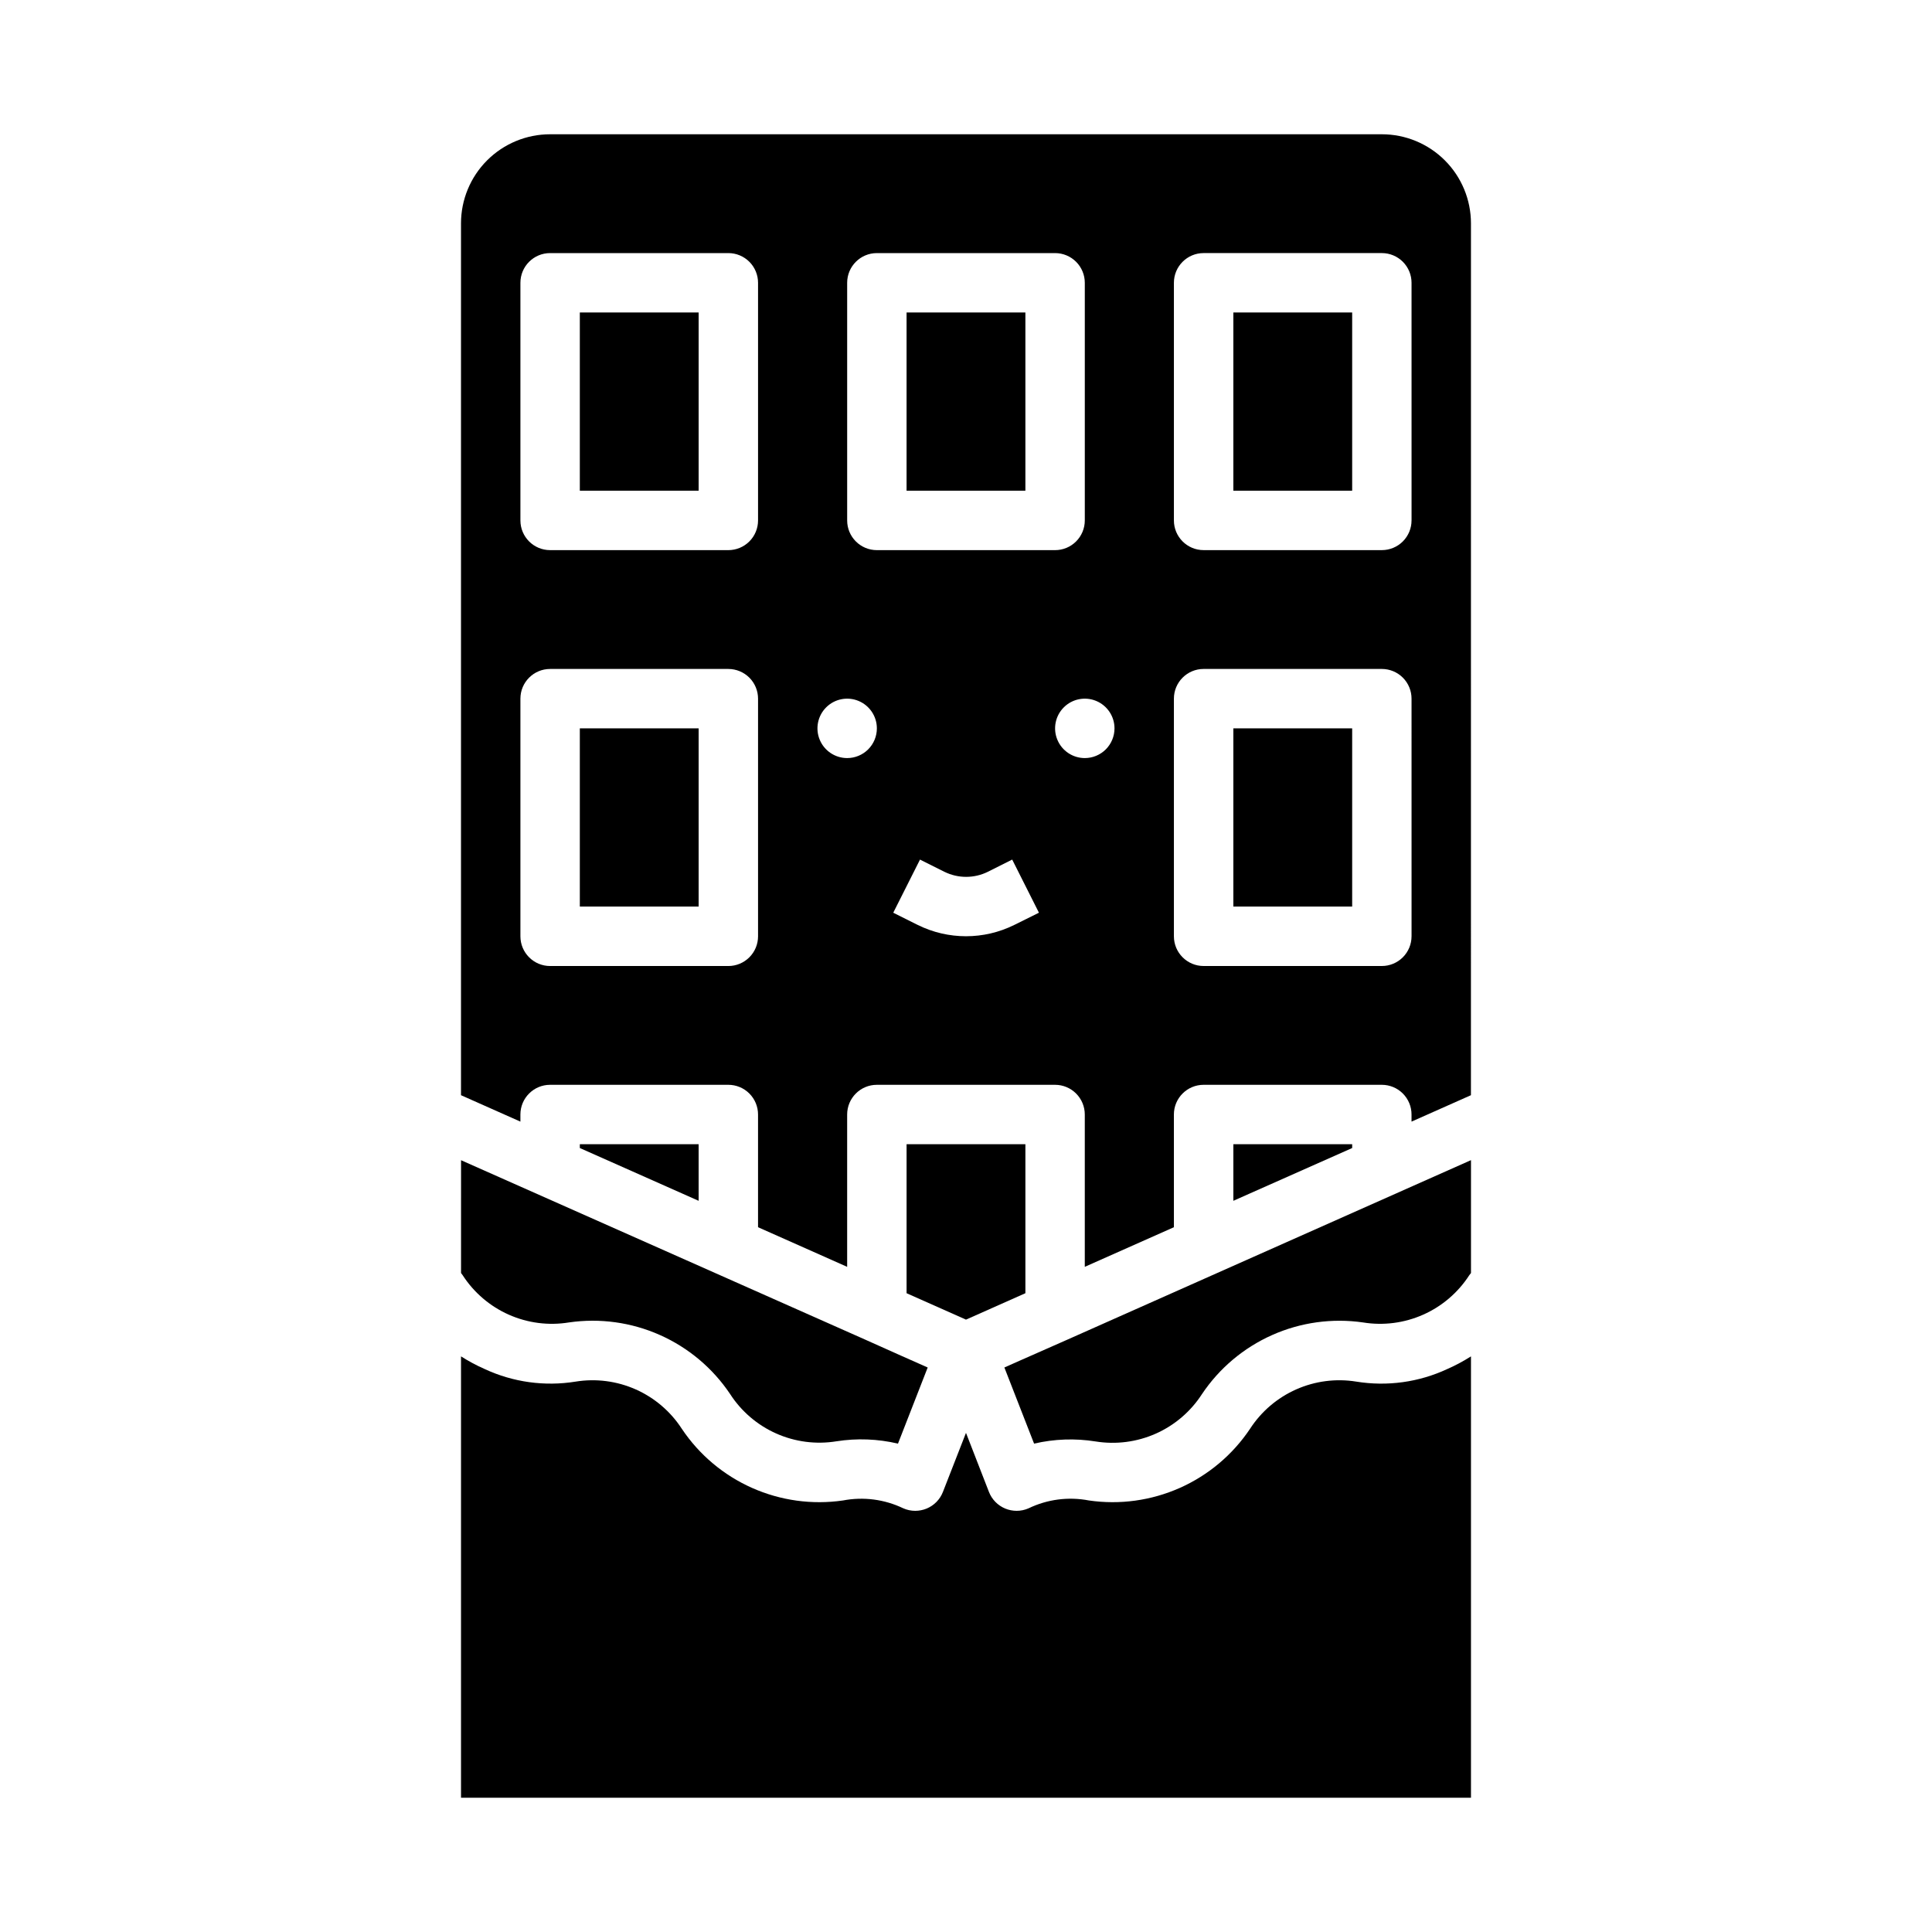
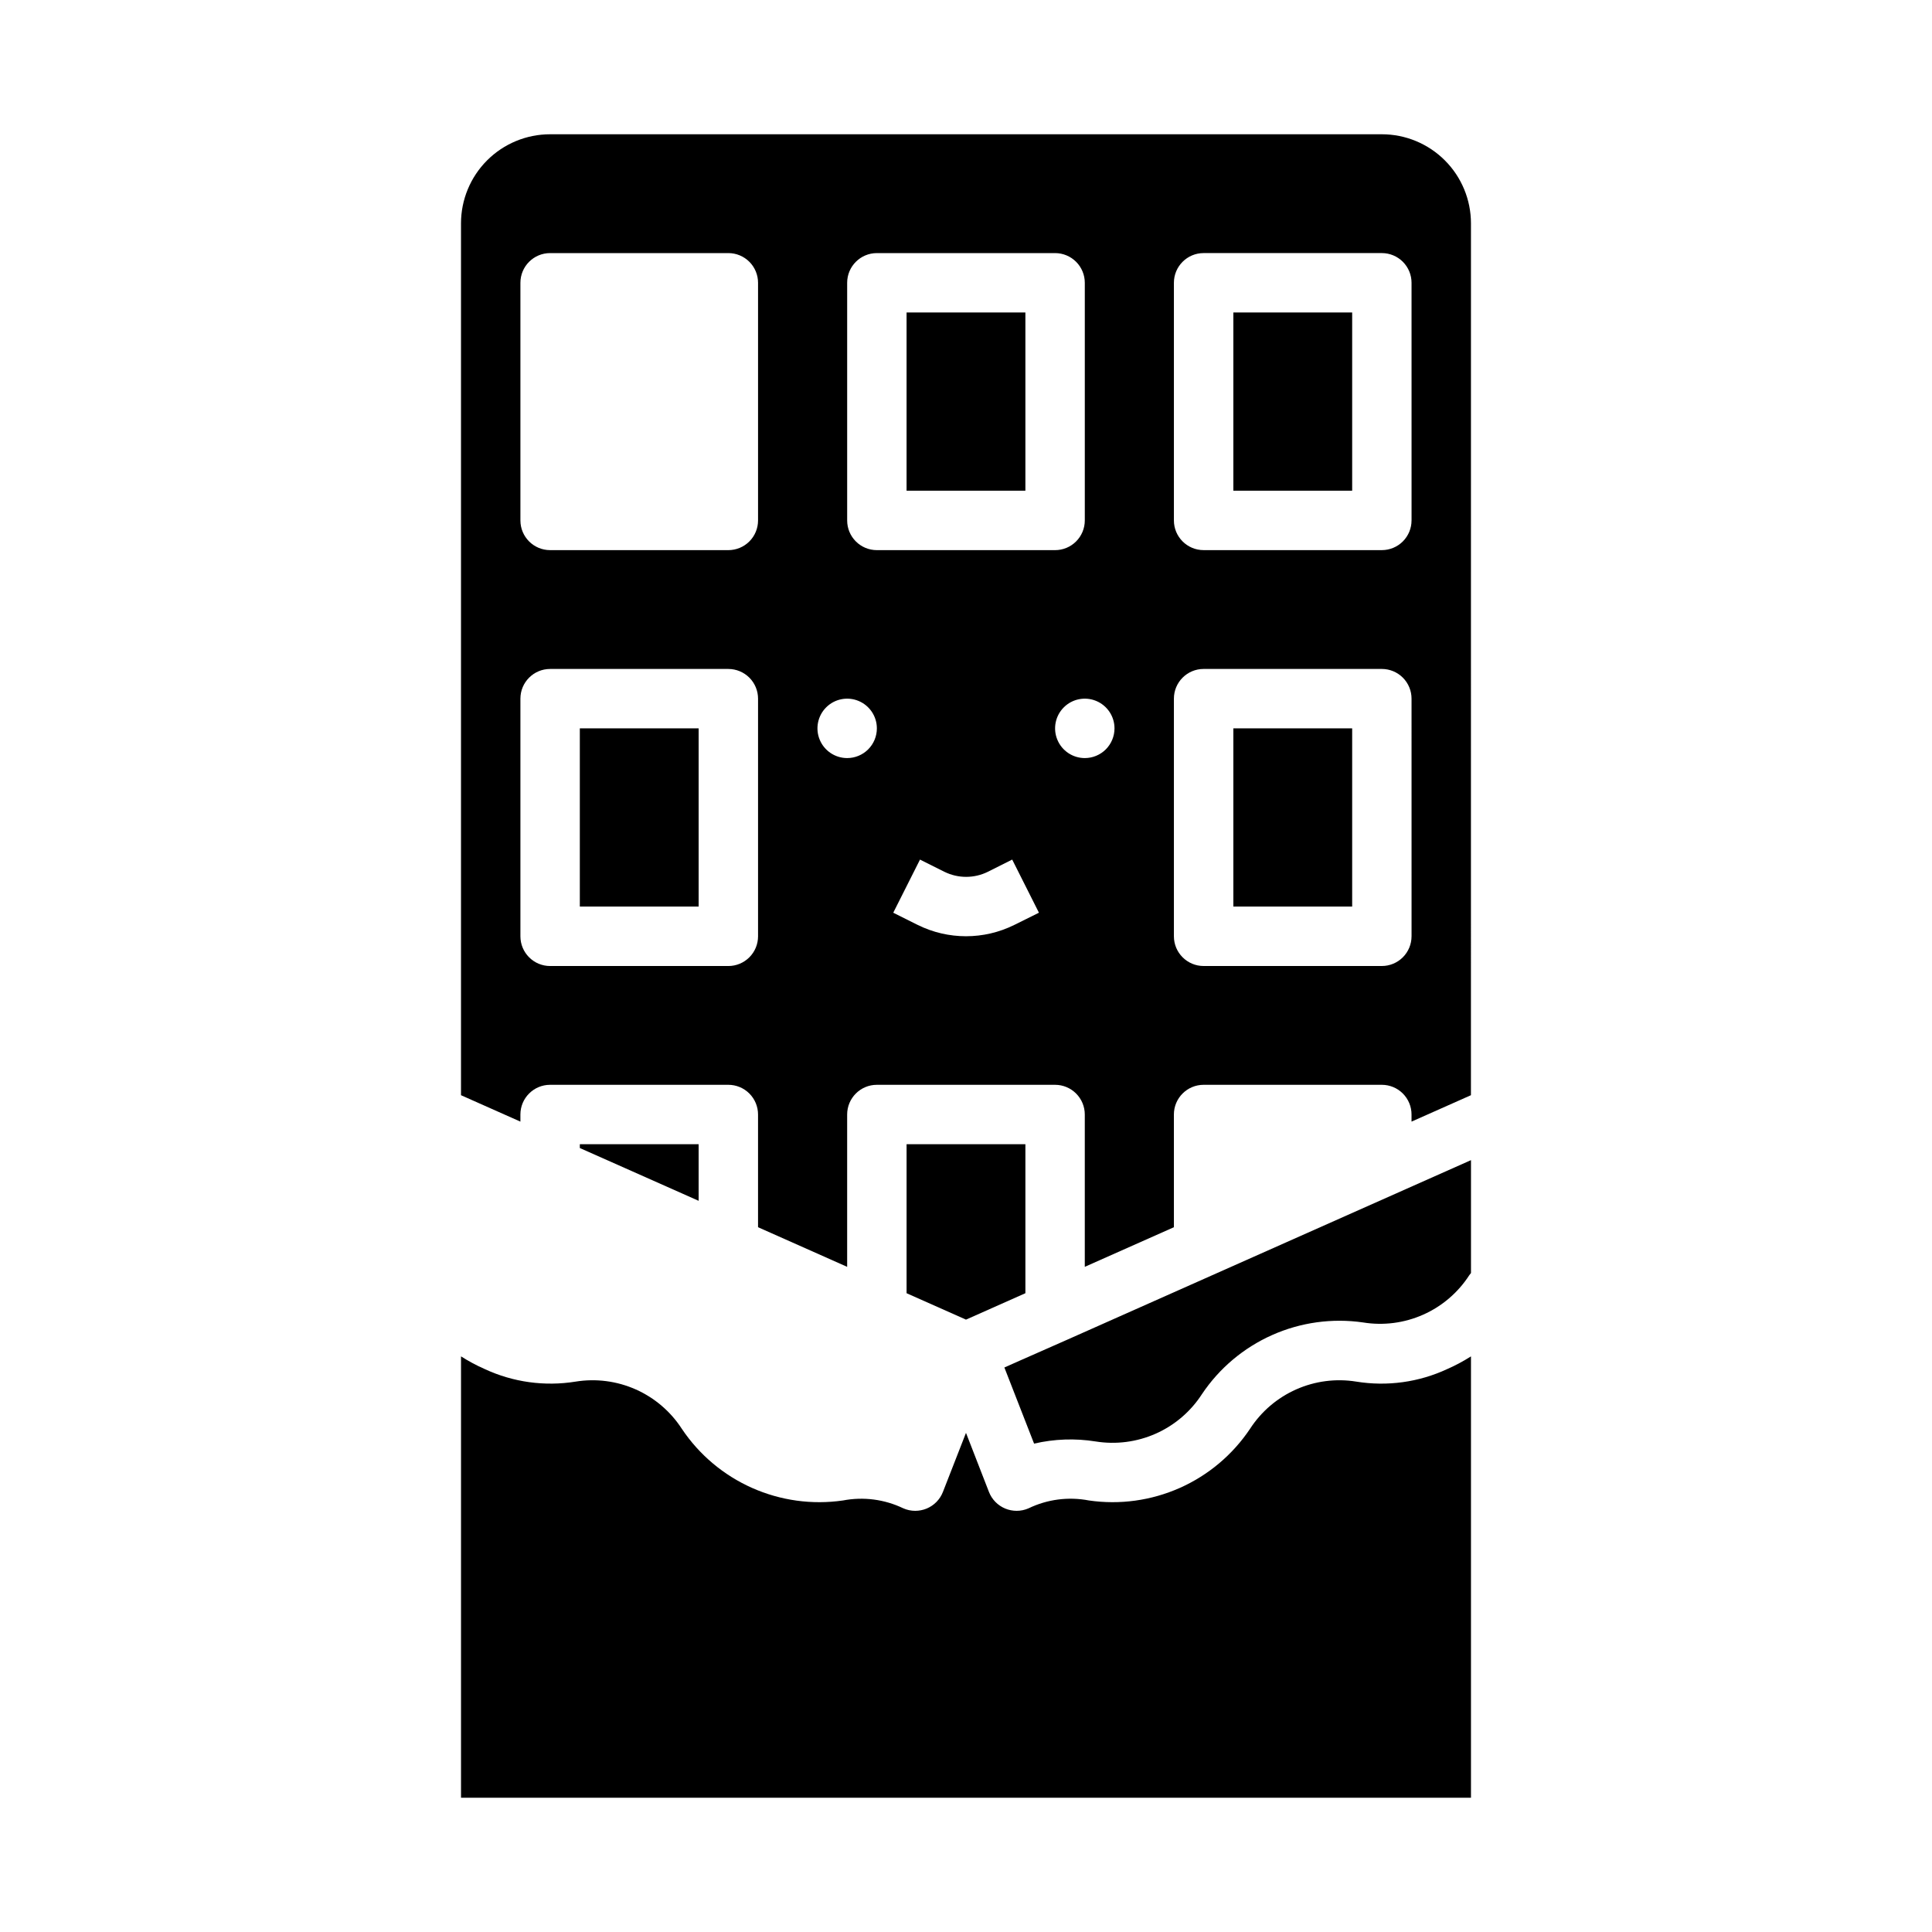
<svg xmlns="http://www.w3.org/2000/svg" fill="#000000" width="800px" height="800px" version="1.1" viewBox="144 144 512 512">
  <g>
    <path d="m384.25 226.81h31.488v47.23h-31.488z" />
    <path d="m434.34 526c5.406 0.871 10.953 0.152 15.957-2.07 5.004-2.227 9.254-5.863 12.227-10.465 4.598-6.871 11.051-12.301 18.605-15.664s15.906-4.519 24.09-3.34c5.402 0.879 10.945 0.16 15.945-2.062 5.004-2.227 9.246-5.859 12.215-10.461l0.449-0.574v-29.914l-107 47.586-12.492 5.512-4.164 1.852 7.871 20.176c5.344-1.246 10.883-1.441 16.301-0.574z" />
-     <path d="m297.66 226.81h31.488v47.23h-31.488z" />
-     <path d="m502.34 447.23h-31.488v14.996l4.266-1.898 27.223-12.09z" />
    <path d="m527.52 506.82c-7.512 3.492-15.898 4.648-24.078 3.324-5.406-0.875-10.945-0.156-15.949 2.066-5.004 2.223-9.25 5.852-12.227 10.449-4.602 6.871-11.051 12.297-18.605 15.656-7.559 3.359-15.91 4.512-24.09 3.324-5.406-1.043-11.004-0.316-15.965 2.07-1.004 0.445-2.09 0.676-3.188 0.676-1.031-0.004-2.047-0.203-3-0.59-1.992-0.82-3.559-2.418-4.34-4.426l-6.082-15.648-6.109 15.648c-0.781 2.008-2.348 3.606-4.34 4.426-0.953 0.387-1.969 0.586-2.996 0.59-1.102 0-2.188-0.23-3.191-0.676-4.961-2.379-10.559-3.106-15.961-2.07-8.184 1.188-16.535 0.035-24.09-3.324-7.555-3.356-14.008-8.781-18.609-15.648-2.973-4.598-7.219-8.23-12.223-10.457-5.004-2.223-10.547-2.941-15.953-2.066-8.168 1.32-16.547 0.164-24.055-3.324-2.184-0.961-4.289-2.086-6.297-3.367v116.96h267.65v-116.96c-2.012 1.281-4.117 2.406-6.301 3.367z" />
-     <path d="m266.18 481.36 0.449 0.605h-0.004c2.973 4.594 7.219 8.223 12.219 10.441 5.004 2.219 10.543 2.934 15.941 2.051 8.18-1.184 16.531-0.031 24.086 3.328 7.555 3.356 14.008 8.781 18.613 15.645 2.969 4.602 7.219 8.238 12.223 10.465 5.004 2.223 10.551 2.941 15.957 2.066 5.426-0.852 10.965-0.645 16.312 0.617l7.871-20.176-7.871-3.496-8.793-3.938-107-47.5z" />
    <path d="m297.66 337.02h31.488v47.23h-31.488z" />
    <path d="m470.85 226.81h31.488v47.23h-31.488z" />
    <path d="m533.82 203.2c0-6.266-2.488-12.273-6.918-16.699-4.43-4.43-10.438-6.918-16.699-6.918h-220.42c-6.262 0-12.27 2.488-16.699 6.918-4.426 4.426-6.914 10.434-6.914 16.699v231.04l15.742 7v-1.883c0-4.348 3.523-7.871 7.871-7.871h47.234c2.086 0 4.09 0.828 5.566 2.305 1.477 1.477 2.305 3.477 2.305 5.566v29.867l23.617 10.5v-40.367c0-4.348 3.523-7.871 7.871-7.871h47.23c2.09 0 4.09 0.828 5.566 2.305 1.477 1.477 2.309 3.477 2.309 5.566v40.367l23.617-10.5-0.004-29.867c0-4.348 3.527-7.871 7.875-7.871h47.23c2.086 0 4.09 0.828 5.566 2.305 1.477 1.477 2.305 3.477 2.305 5.566v1.883l15.742-7zm-188.93 188.93c0 2.09-0.828 4.09-2.305 5.566-1.477 1.477-3.481 2.309-5.566 2.309h-47.234c-4.348 0-7.871-3.527-7.871-7.875v-62.977c0-4.348 3.523-7.871 7.871-7.871h47.234c2.086 0 4.09 0.832 5.566 2.305 1.477 1.477 2.305 3.481 2.305 5.566zm0-110.21c0 2.09-0.828 4.09-2.305 5.566-1.477 1.477-3.481 2.305-5.566 2.305h-47.234c-4.348 0-7.871-3.523-7.871-7.871v-62.977c0-4.348 3.523-7.871 7.871-7.871h47.234c2.086 0 4.09 0.828 5.566 2.305 1.477 1.477 2.305 3.481 2.305 5.566zm23.617 62.977c-3.184 0-6.055-1.918-7.273-4.859s-0.547-6.328 1.707-8.578c2.25-2.254 5.637-2.926 8.578-1.707 2.941 1.219 4.859 4.09 4.859 7.273 0 2.086-0.828 4.09-2.305 5.566-1.477 1.477-3.481 2.305-5.566 2.305zm44.312 44.211h-0.004c-8.07 4.008-17.555 4.008-25.629 0l-6.465-3.227 7.086-14.082 6.445 3.227 0.004-0.004c3.641 1.805 7.914 1.805 11.555 0l6.43-3.227 7.086 14.082zm-36.441-99.316c-4.348 0-7.871-3.523-7.871-7.871v-62.977c0-4.348 3.523-7.871 7.871-7.871h47.23c2.09 0 4.09 0.828 5.566 2.305 1.477 1.477 2.309 3.481 2.309 5.566v62.977c0 2.09-0.832 4.09-2.309 5.566-1.477 1.477-3.477 2.305-5.566 2.305zm55.105 55.105c-3.188 0-6.055-1.918-7.273-4.859s-0.547-6.328 1.707-8.578c2.25-2.254 5.637-2.926 8.578-1.707s4.859 4.09 4.859 7.273c0 2.086-0.832 4.09-2.305 5.566-1.477 1.477-3.481 2.305-5.566 2.305zm86.594 47.23h-0.004c0 2.09-0.828 4.09-2.305 5.566-1.477 1.477-3.481 2.309-5.566 2.309h-47.23c-4.348 0-7.875-3.527-7.875-7.875v-62.977c0-4.348 3.527-7.871 7.875-7.871h47.23c2.086 0 4.09 0.832 5.566 2.305 1.477 1.477 2.305 3.481 2.305 5.566zm0-110.21h-0.004c0 2.09-0.828 4.09-2.305 5.566-1.477 1.477-3.481 2.305-5.566 2.305h-47.23c-4.348 0-7.875-3.523-7.875-7.871v-62.977c0-4.348 3.527-7.871 7.875-7.871h47.23c2.086 0 4.09 0.828 5.566 2.305 1.477 1.477 2.305 3.481 2.305 5.566z" />
    <path d="m324.88 460.33 4.266 1.898v-14.996h-31.484v1.008z" />
    <path d="m415.74 447.23h-31.488v39.484l15.746 7 15.742-7z" />
    <path d="m470.85 337.02h31.488v47.23h-31.488z" />
  </g>
</svg>